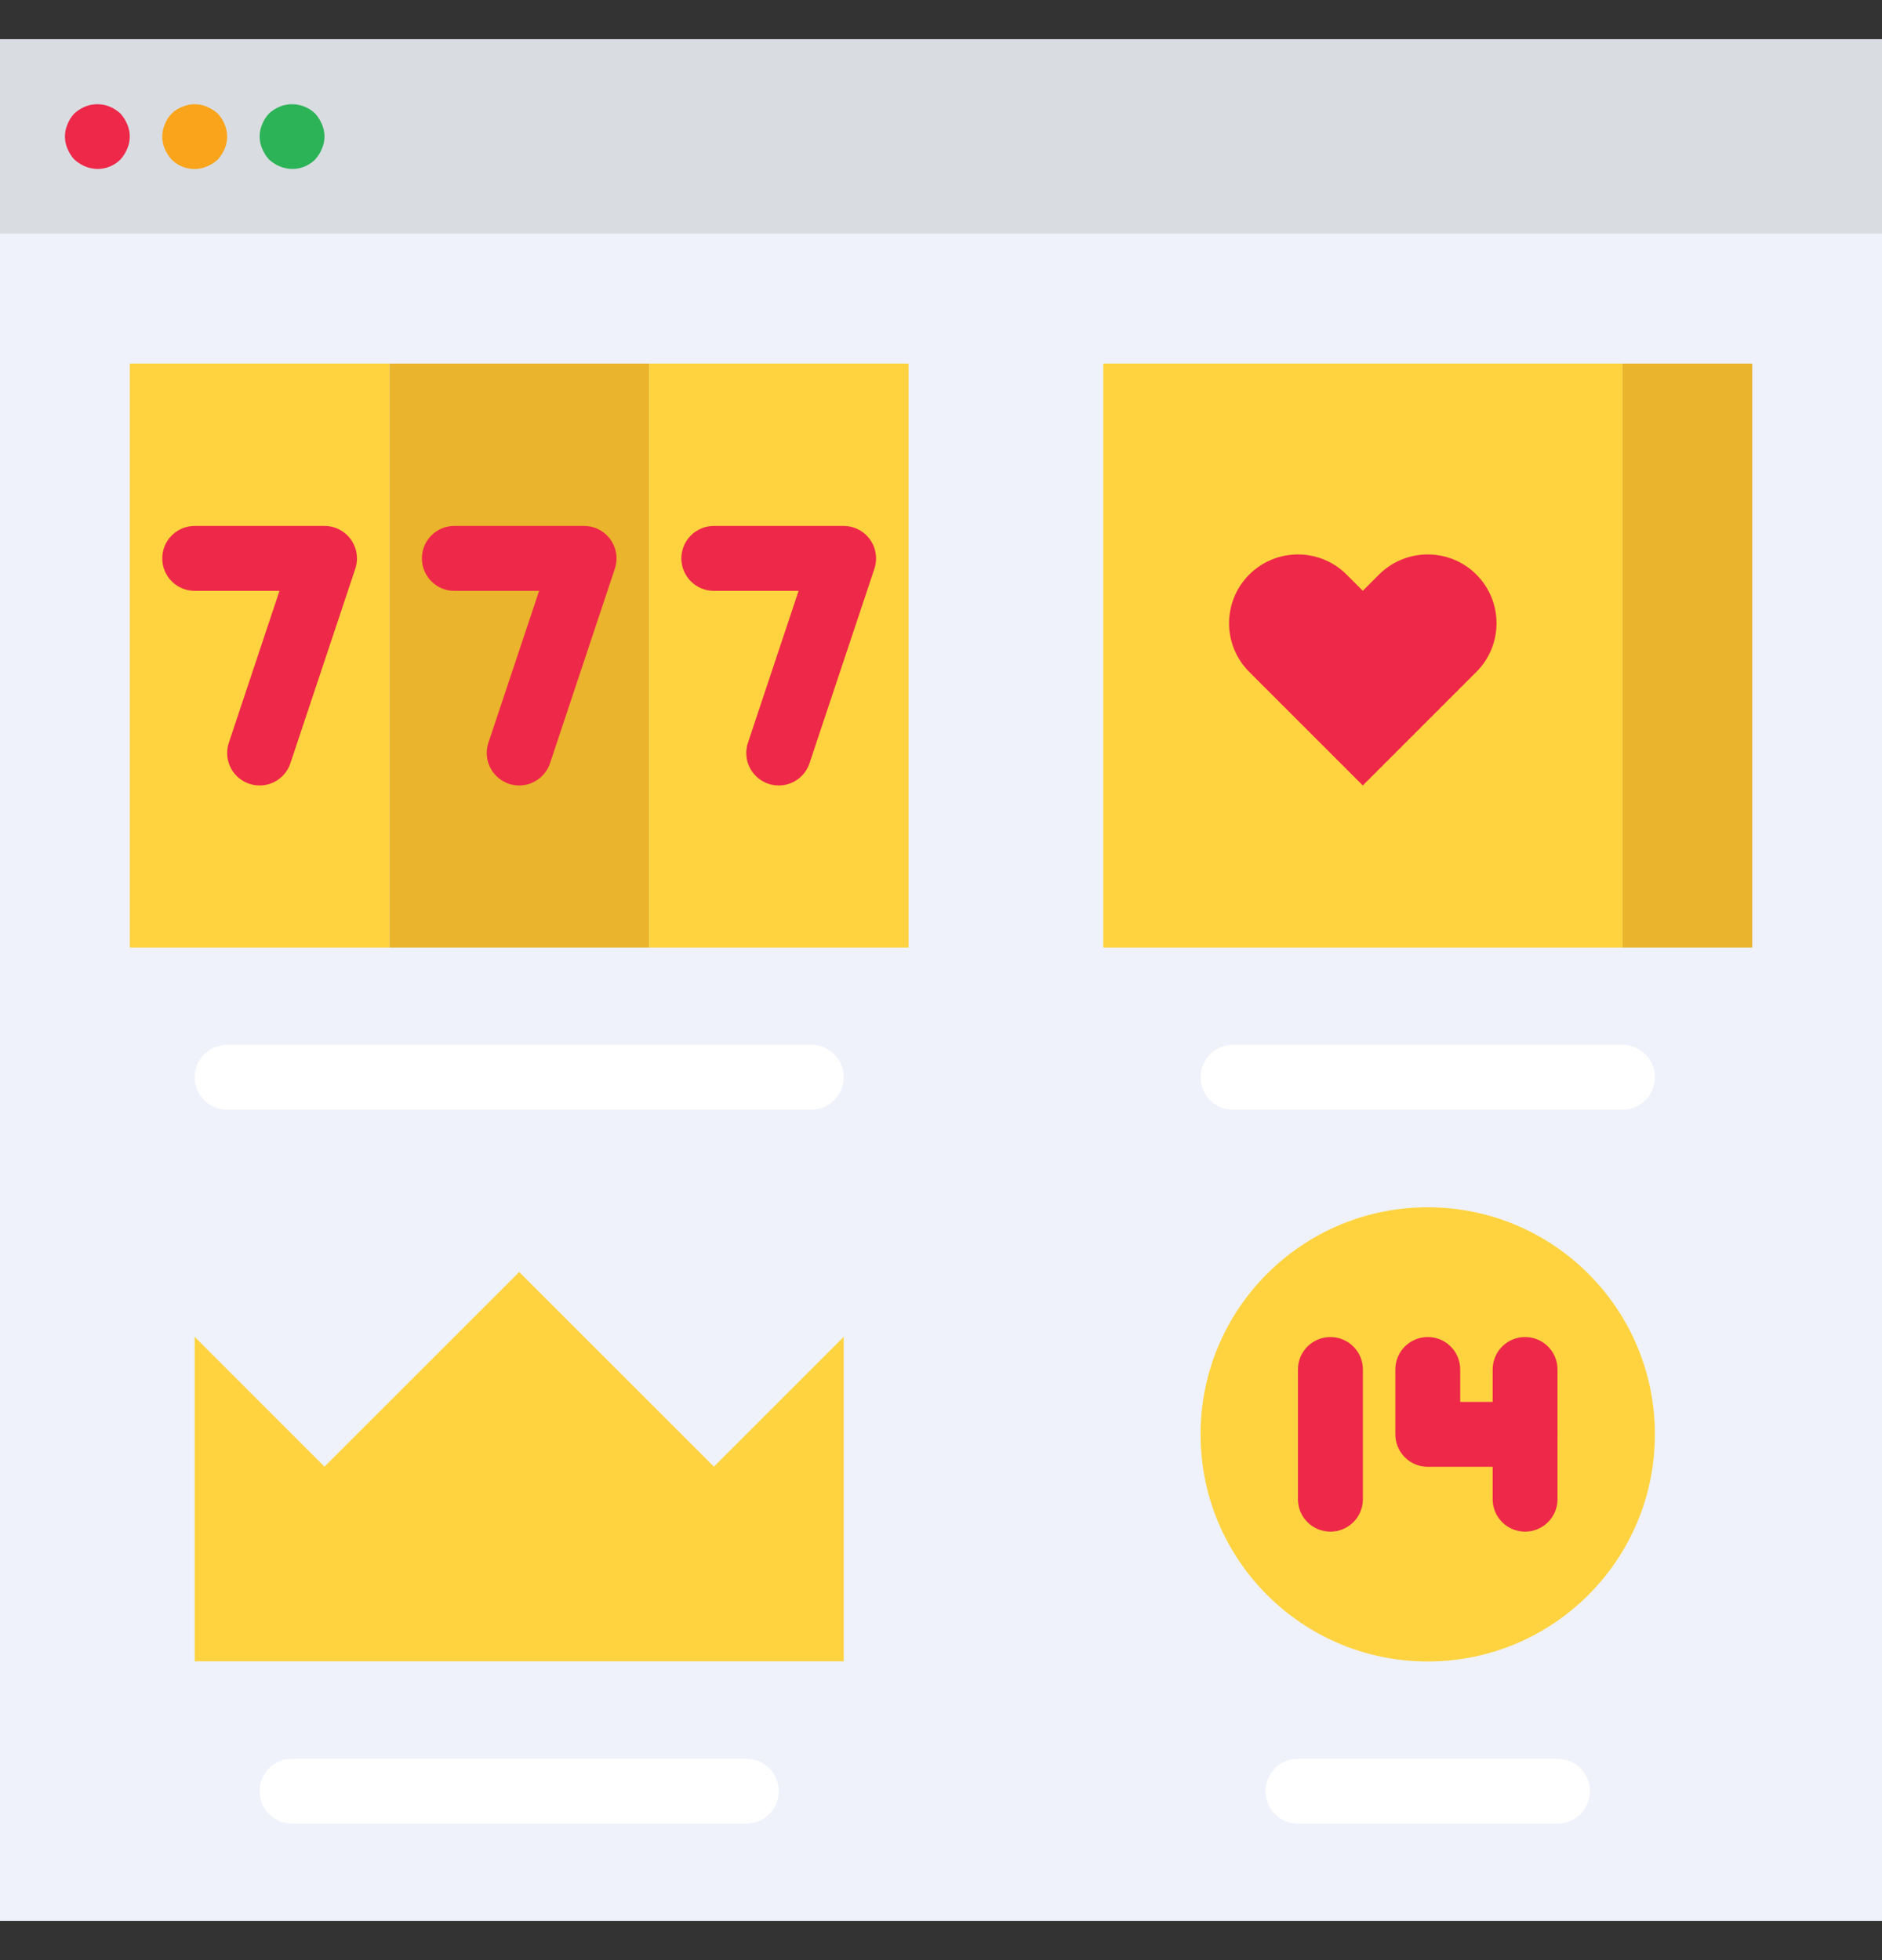
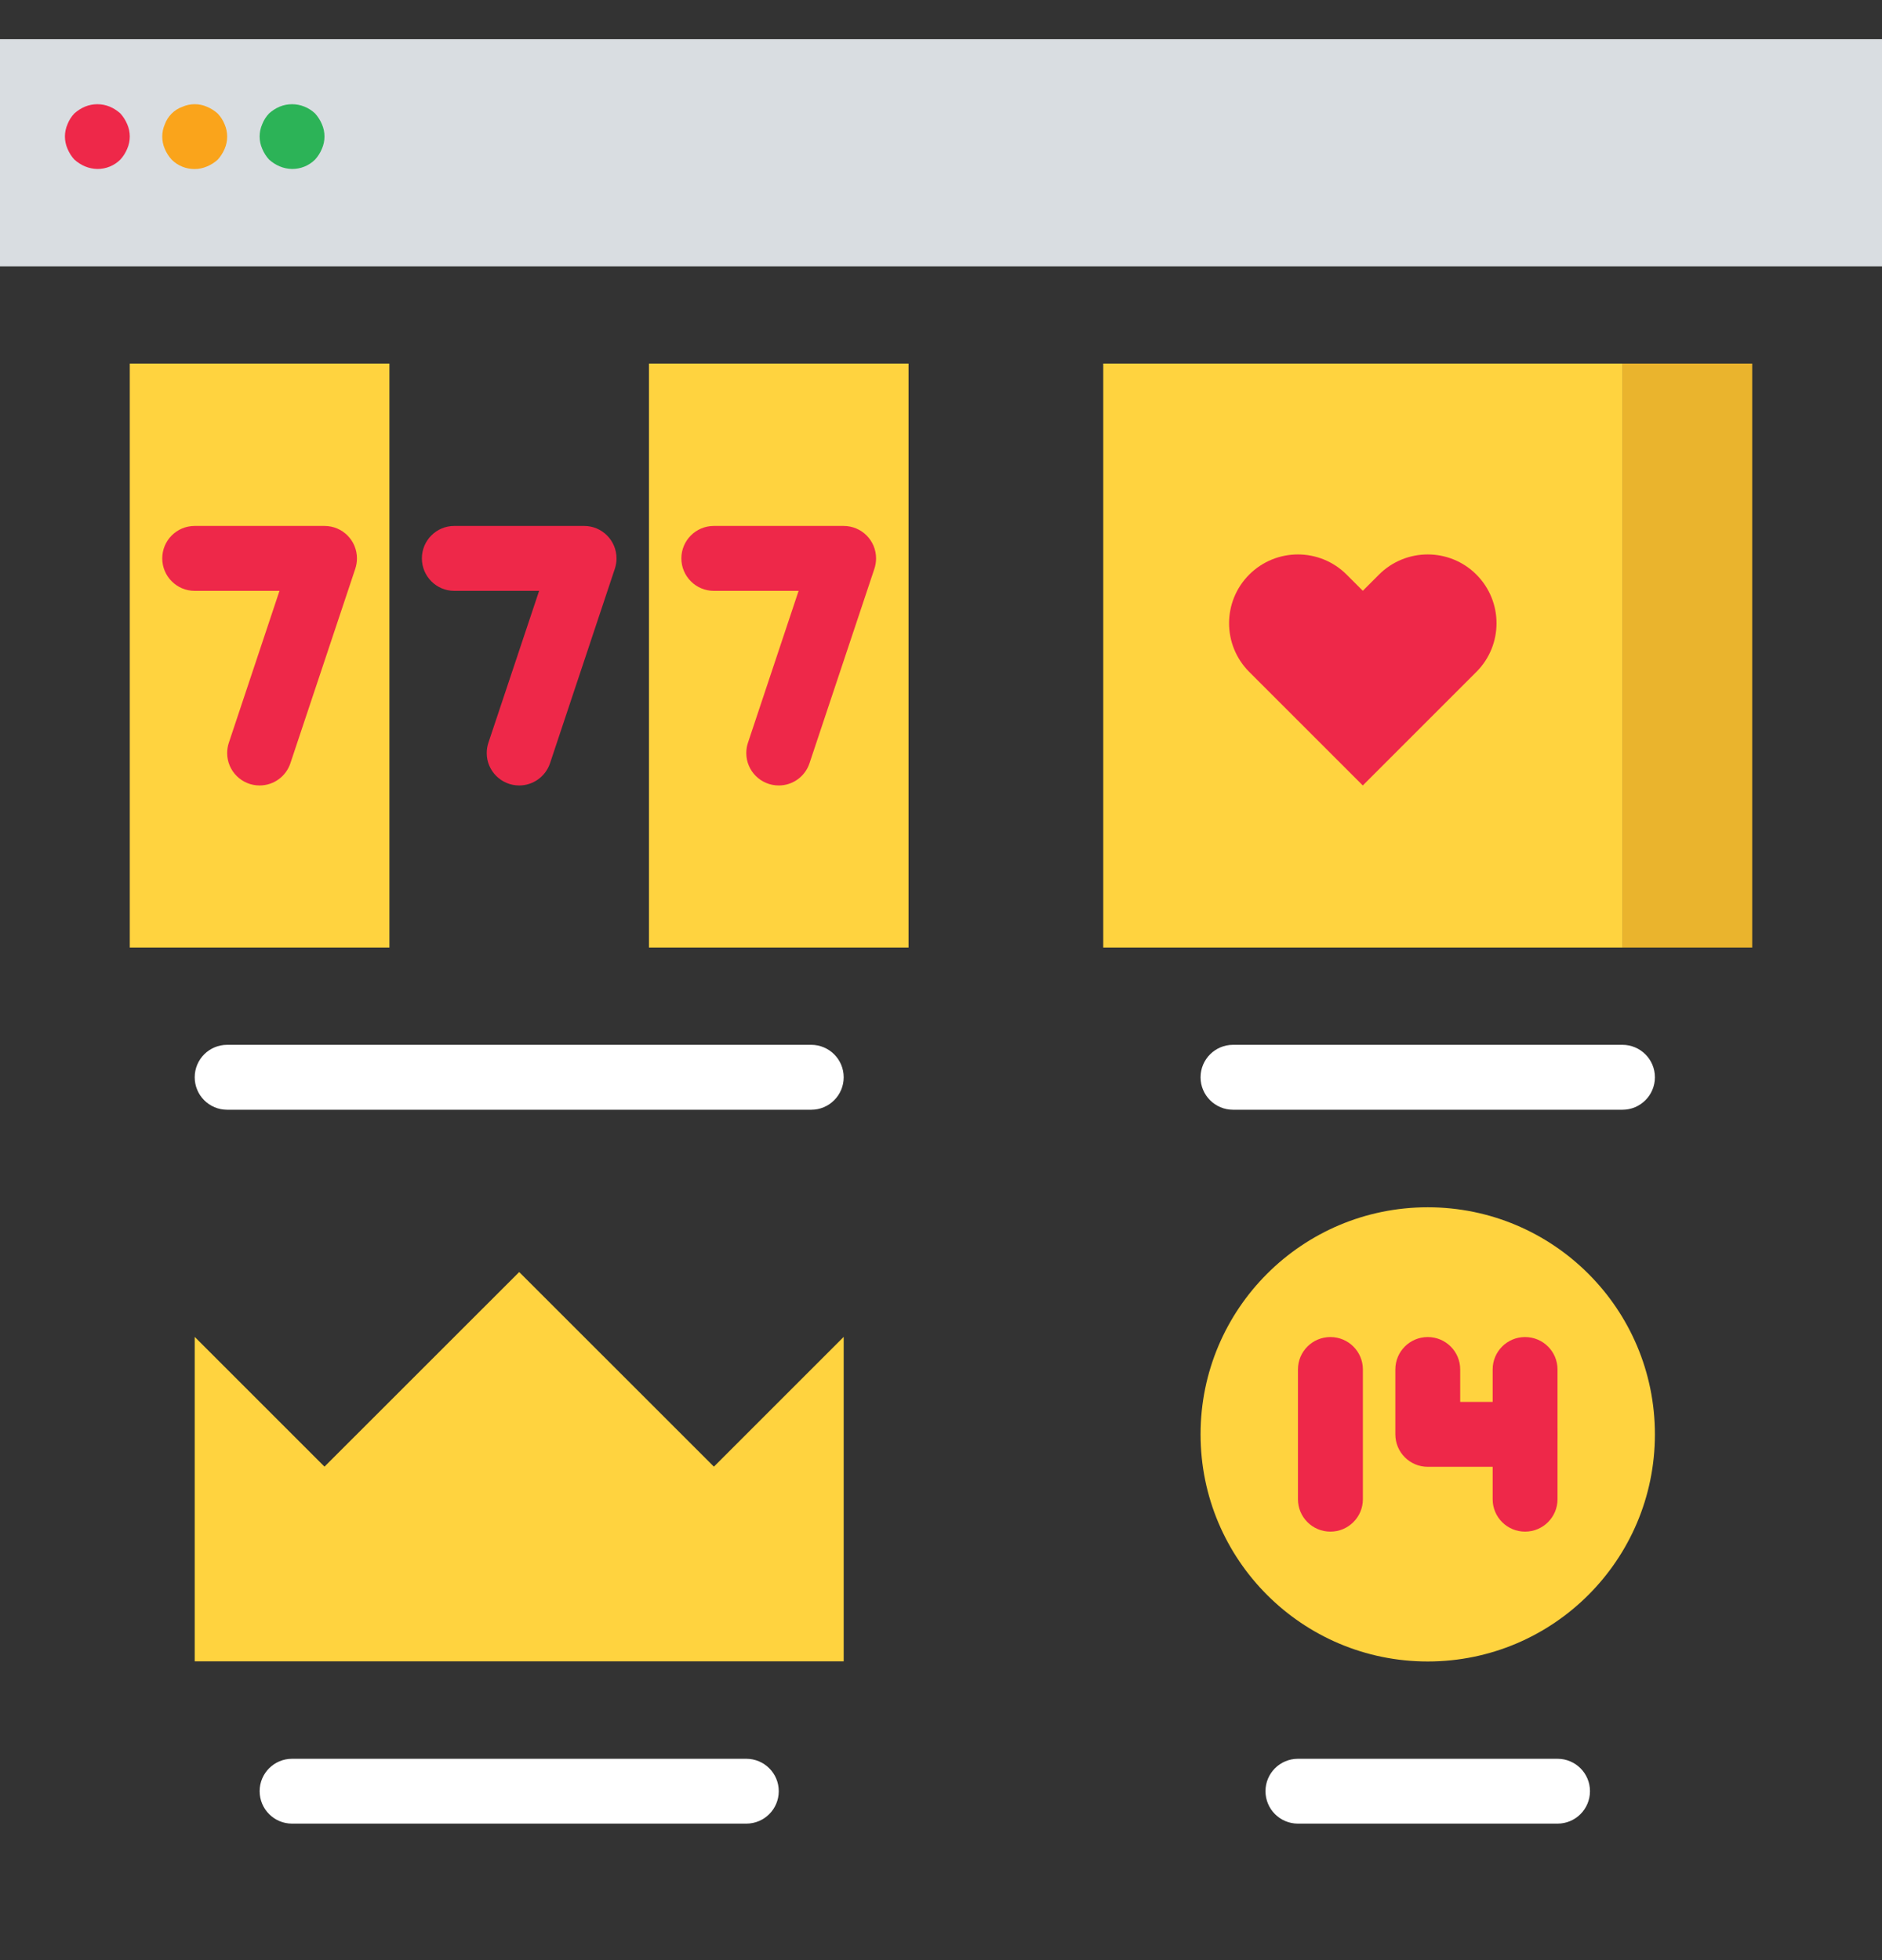
<svg xmlns="http://www.w3.org/2000/svg" width="24" height="25" viewBox="0 0 24 25" fill="none">
  <rect x="0" y="0" width="24" height="25" fill="#333333" stroke="none" />
  <g clip-path="url(#clip0_333_433)">
    <path d="M0 0.5H24V3.397H0V0.5Z" fill="#D9DDE1" />
-     <path d="M0 2.981H24V24.499H0V2.981Z" fill="#EFF2FA" />
+     <path d="M0 2.981V24.499H0V2.981Z" fill="#EFF2FA" />
    <path d="M2.483 2.156C2.373 2.157 2.267 2.114 2.189 2.036C2.153 1.996 2.123 1.95 2.102 1.9C2.058 1.8 2.058 1.685 2.102 1.585C2.14 1.481 2.222 1.399 2.326 1.362C2.426 1.318 2.54 1.318 2.64 1.362C2.69 1.383 2.736 1.412 2.777 1.449C2.814 1.488 2.844 1.535 2.864 1.585C2.908 1.685 2.908 1.8 2.864 1.9C2.842 1.95 2.813 1.996 2.777 2.036C2.736 2.073 2.69 2.102 2.64 2.123C2.59 2.144 2.537 2.156 2.483 2.156Z" fill="#FAA41B" />
    <path d="M3.724 2.155C3.67 2.154 3.617 2.143 3.567 2.122C3.517 2.101 3.471 2.071 3.431 2.035C3.394 1.995 3.365 1.948 3.344 1.898C3.3 1.798 3.3 1.684 3.344 1.584C3.364 1.533 3.393 1.487 3.431 1.447C3.471 1.411 3.517 1.381 3.567 1.36C3.668 1.319 3.781 1.319 3.882 1.36C3.932 1.38 3.979 1.41 4.018 1.447C4.055 1.488 4.084 1.534 4.105 1.584C4.149 1.684 4.149 1.798 4.105 1.898C4.084 1.948 4.055 1.995 4.018 2.035C3.94 2.113 3.834 2.156 3.724 2.155Z" fill="#2CB357" />
    <path d="M1.241 2.155C1.187 2.154 1.134 2.143 1.084 2.122C1.034 2.101 0.988 2.071 0.948 2.035C0.911 1.995 0.882 1.948 0.861 1.898C0.817 1.798 0.817 1.684 0.861 1.584C0.881 1.533 0.91 1.487 0.948 1.447C0.988 1.411 1.034 1.381 1.084 1.36C1.185 1.319 1.298 1.319 1.399 1.36C1.449 1.381 1.495 1.411 1.535 1.447C1.572 1.488 1.601 1.534 1.622 1.584C1.666 1.684 1.666 1.798 1.622 1.898C1.601 1.948 1.572 1.995 1.535 2.035C1.457 2.113 1.351 2.156 1.241 2.155Z" fill="#EE2849" />
-     <path d="M4.966 4.637H8.276V12.085H4.966V4.637Z" fill="#EAB42D" />
    <path d="M8.276 4.637H11.586V12.085H8.276V4.637Z" fill="#FFD33F" />
    <path d="M1.655 4.637H4.966V12.085H1.655V4.637Z" fill="#FFD33F" />
    <path d="M10.345 14.154H2.897C2.668 14.154 2.483 13.969 2.483 13.74C2.483 13.511 2.668 13.326 2.897 13.326H10.345C10.573 13.326 10.759 13.511 10.759 13.74C10.759 13.969 10.573 14.154 10.345 14.154Z" fill="white" />
    <path d="M3.31 10.018C3.082 10.018 2.897 9.833 2.897 9.605C2.897 9.56 2.904 9.516 2.918 9.474L3.564 7.536H2.483C2.254 7.536 2.069 7.35 2.069 7.122C2.069 6.893 2.254 6.708 2.483 6.708H4.138C4.367 6.708 4.552 6.893 4.552 7.122C4.552 7.166 4.545 7.21 4.531 7.253L3.703 9.735C3.647 9.904 3.489 10.018 3.31 10.018Z" fill="#EE2849" />
    <path d="M6.621 10.018C6.393 10.018 6.207 9.833 6.207 9.605C6.207 9.56 6.214 9.516 6.228 9.474L6.875 7.536H5.793C5.565 7.536 5.38 7.35 5.38 7.122C5.38 6.893 5.565 6.708 5.793 6.708H7.449C7.677 6.708 7.862 6.893 7.862 7.122C7.862 7.166 7.855 7.21 7.841 7.253L7.014 9.735C6.957 9.904 6.799 10.018 6.621 10.018Z" fill="#EE2849" />
    <path d="M9.931 10.018C9.702 10.018 9.517 9.833 9.517 9.605C9.517 9.56 9.524 9.516 9.538 9.474L10.184 7.536H9.103C8.875 7.536 8.689 7.35 8.689 7.122C8.689 6.893 8.875 6.708 9.103 6.708H10.758C10.987 6.708 11.172 6.893 11.172 7.122C11.172 7.166 11.165 7.21 11.151 7.253L10.323 9.735C10.267 9.904 10.109 10.018 9.931 10.018Z" fill="#EE2849" />
    <path d="M20.689 4.637H22.345V12.085H20.689V4.637Z" fill="#EAB42D" />
    <path d="M20.69 14.154H15.724C15.496 14.154 15.31 13.969 15.31 13.74C15.31 13.511 15.496 13.326 15.724 13.326H20.69C20.918 13.326 21.104 13.511 21.104 13.74C21.104 13.969 20.918 14.154 20.69 14.154Z" fill="white" />
    <path d="M14.069 4.637H20.69V12.085H14.069V4.637Z" fill="#FFD33F" />
    <path d="M15.931 7.328C16.274 6.986 16.829 6.986 17.172 7.328L17.379 7.535L17.586 7.328C17.929 6.986 18.485 6.986 18.827 7.328C19.17 7.671 19.17 8.227 18.827 8.57L17.379 10.018L15.931 8.57C15.588 8.227 15.588 7.671 15.931 7.328Z" fill="#EE2849" />
    <path d="M18.207 21.191C19.807 21.191 21.104 19.894 21.104 18.294C21.104 16.694 19.807 15.398 18.207 15.398C16.607 15.398 15.31 16.694 15.31 18.294C15.31 19.894 16.607 21.191 18.207 21.191Z" fill="#FFD33F" />
    <path d="M19.862 23.259H16.552C16.323 23.259 16.138 23.074 16.138 22.845C16.138 22.617 16.323 22.432 16.552 22.432H19.862C20.091 22.432 20.276 22.617 20.276 22.845C20.276 23.074 20.091 23.259 19.862 23.259Z" fill="white" />
    <path d="M16.966 19.535C16.737 19.535 16.552 19.35 16.552 19.122V17.466C16.552 17.238 16.737 17.053 16.966 17.053C17.194 17.053 17.38 17.238 17.38 17.466V19.122C17.38 19.35 17.194 19.535 16.966 19.535Z" fill="#EE2849" />
    <path d="M19.449 18.708H18.207C17.979 18.708 17.794 18.523 17.794 18.294V17.466C17.794 17.238 17.979 17.053 18.207 17.053C18.436 17.053 18.621 17.238 18.621 17.466V17.88H19.449C19.677 17.88 19.862 18.066 19.862 18.294C19.862 18.523 19.677 18.708 19.449 18.708Z" fill="#EE2849" />
    <path d="M19.448 19.535C19.22 19.535 19.035 19.35 19.035 19.122V17.466C19.035 17.238 19.22 17.053 19.448 17.053C19.677 17.053 19.862 17.238 19.862 17.466V19.122C19.862 19.35 19.677 19.535 19.448 19.535Z" fill="#EE2849" />
    <path d="M2.483 21.189V17.051L4.138 18.706L6.621 16.224L9.104 18.706L10.759 17.051V21.189H2.483Z" fill="#FFD33F" />
    <path d="M9.517 23.259H3.724C3.496 23.259 3.311 23.074 3.311 22.845C3.311 22.617 3.496 22.432 3.724 22.432H9.517C9.746 22.432 9.931 22.617 9.931 22.845C9.931 23.074 9.746 23.259 9.517 23.259Z" fill="white" />
  </g>
  <defs>
    <clipPath id="clip0_333_433">
      <rect width="24" height="24" fill="white" transform="translate(0 0.5)" />
    </clipPath>
  </defs>
</svg>